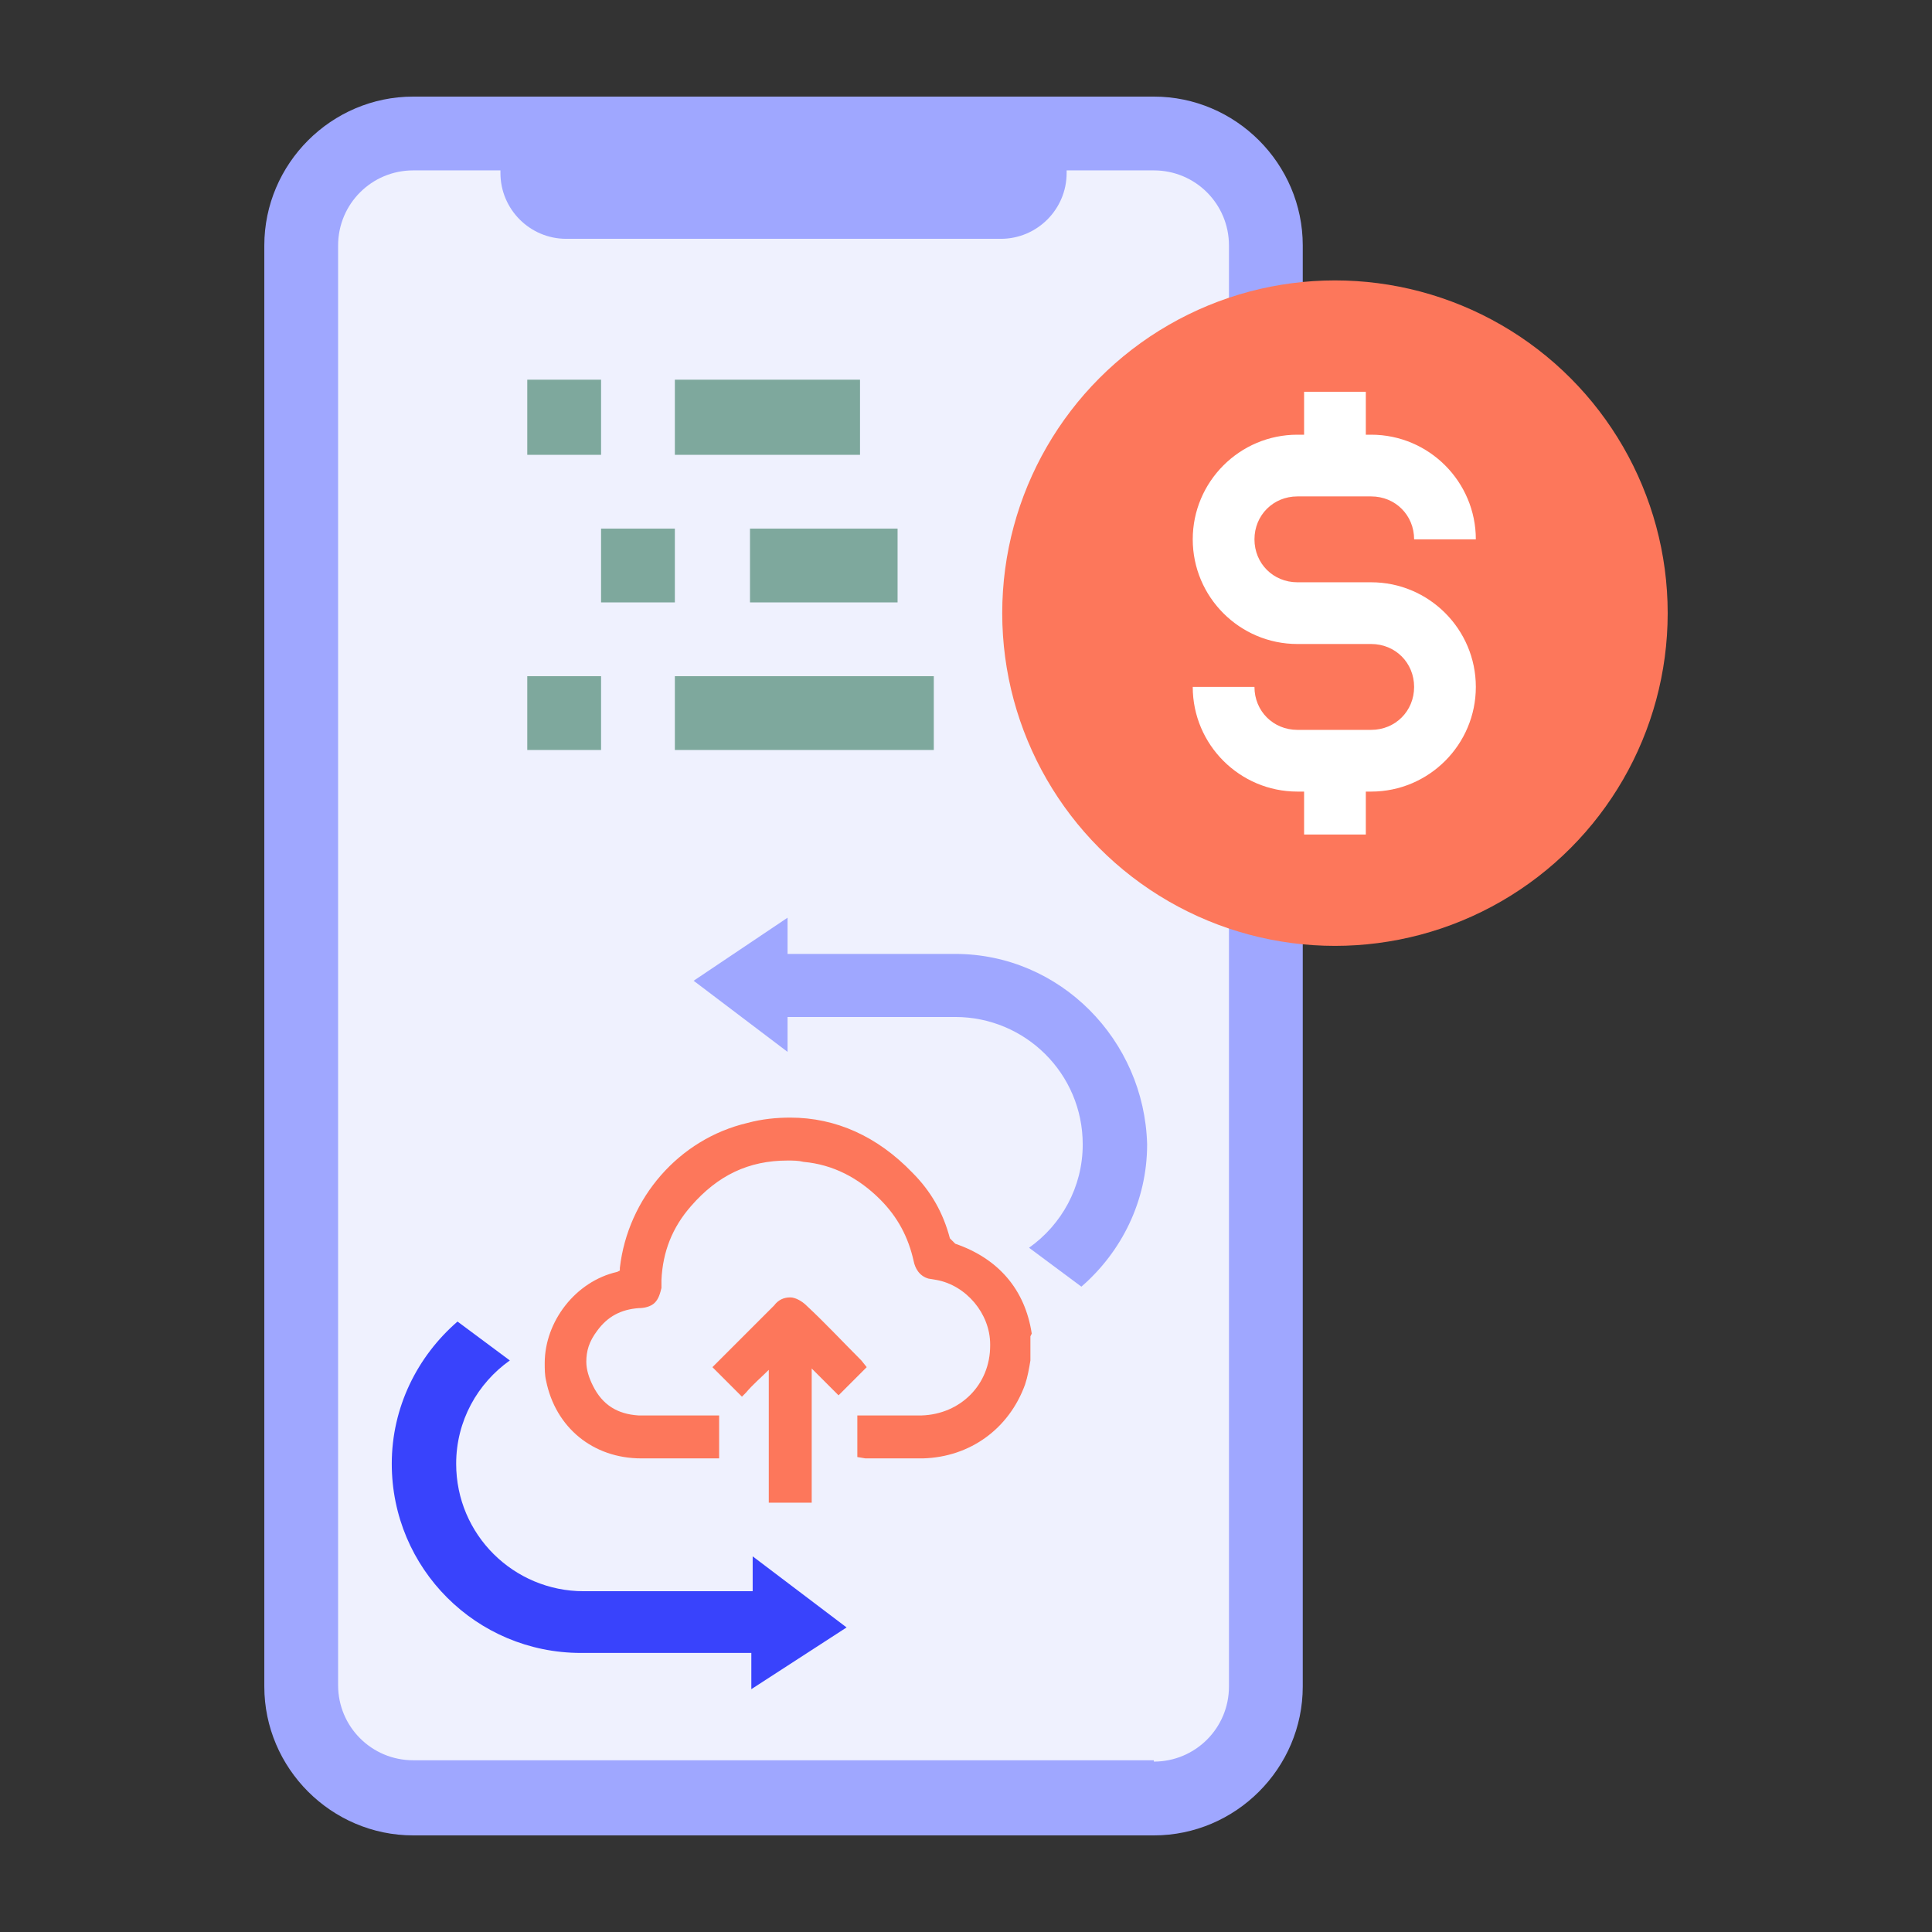
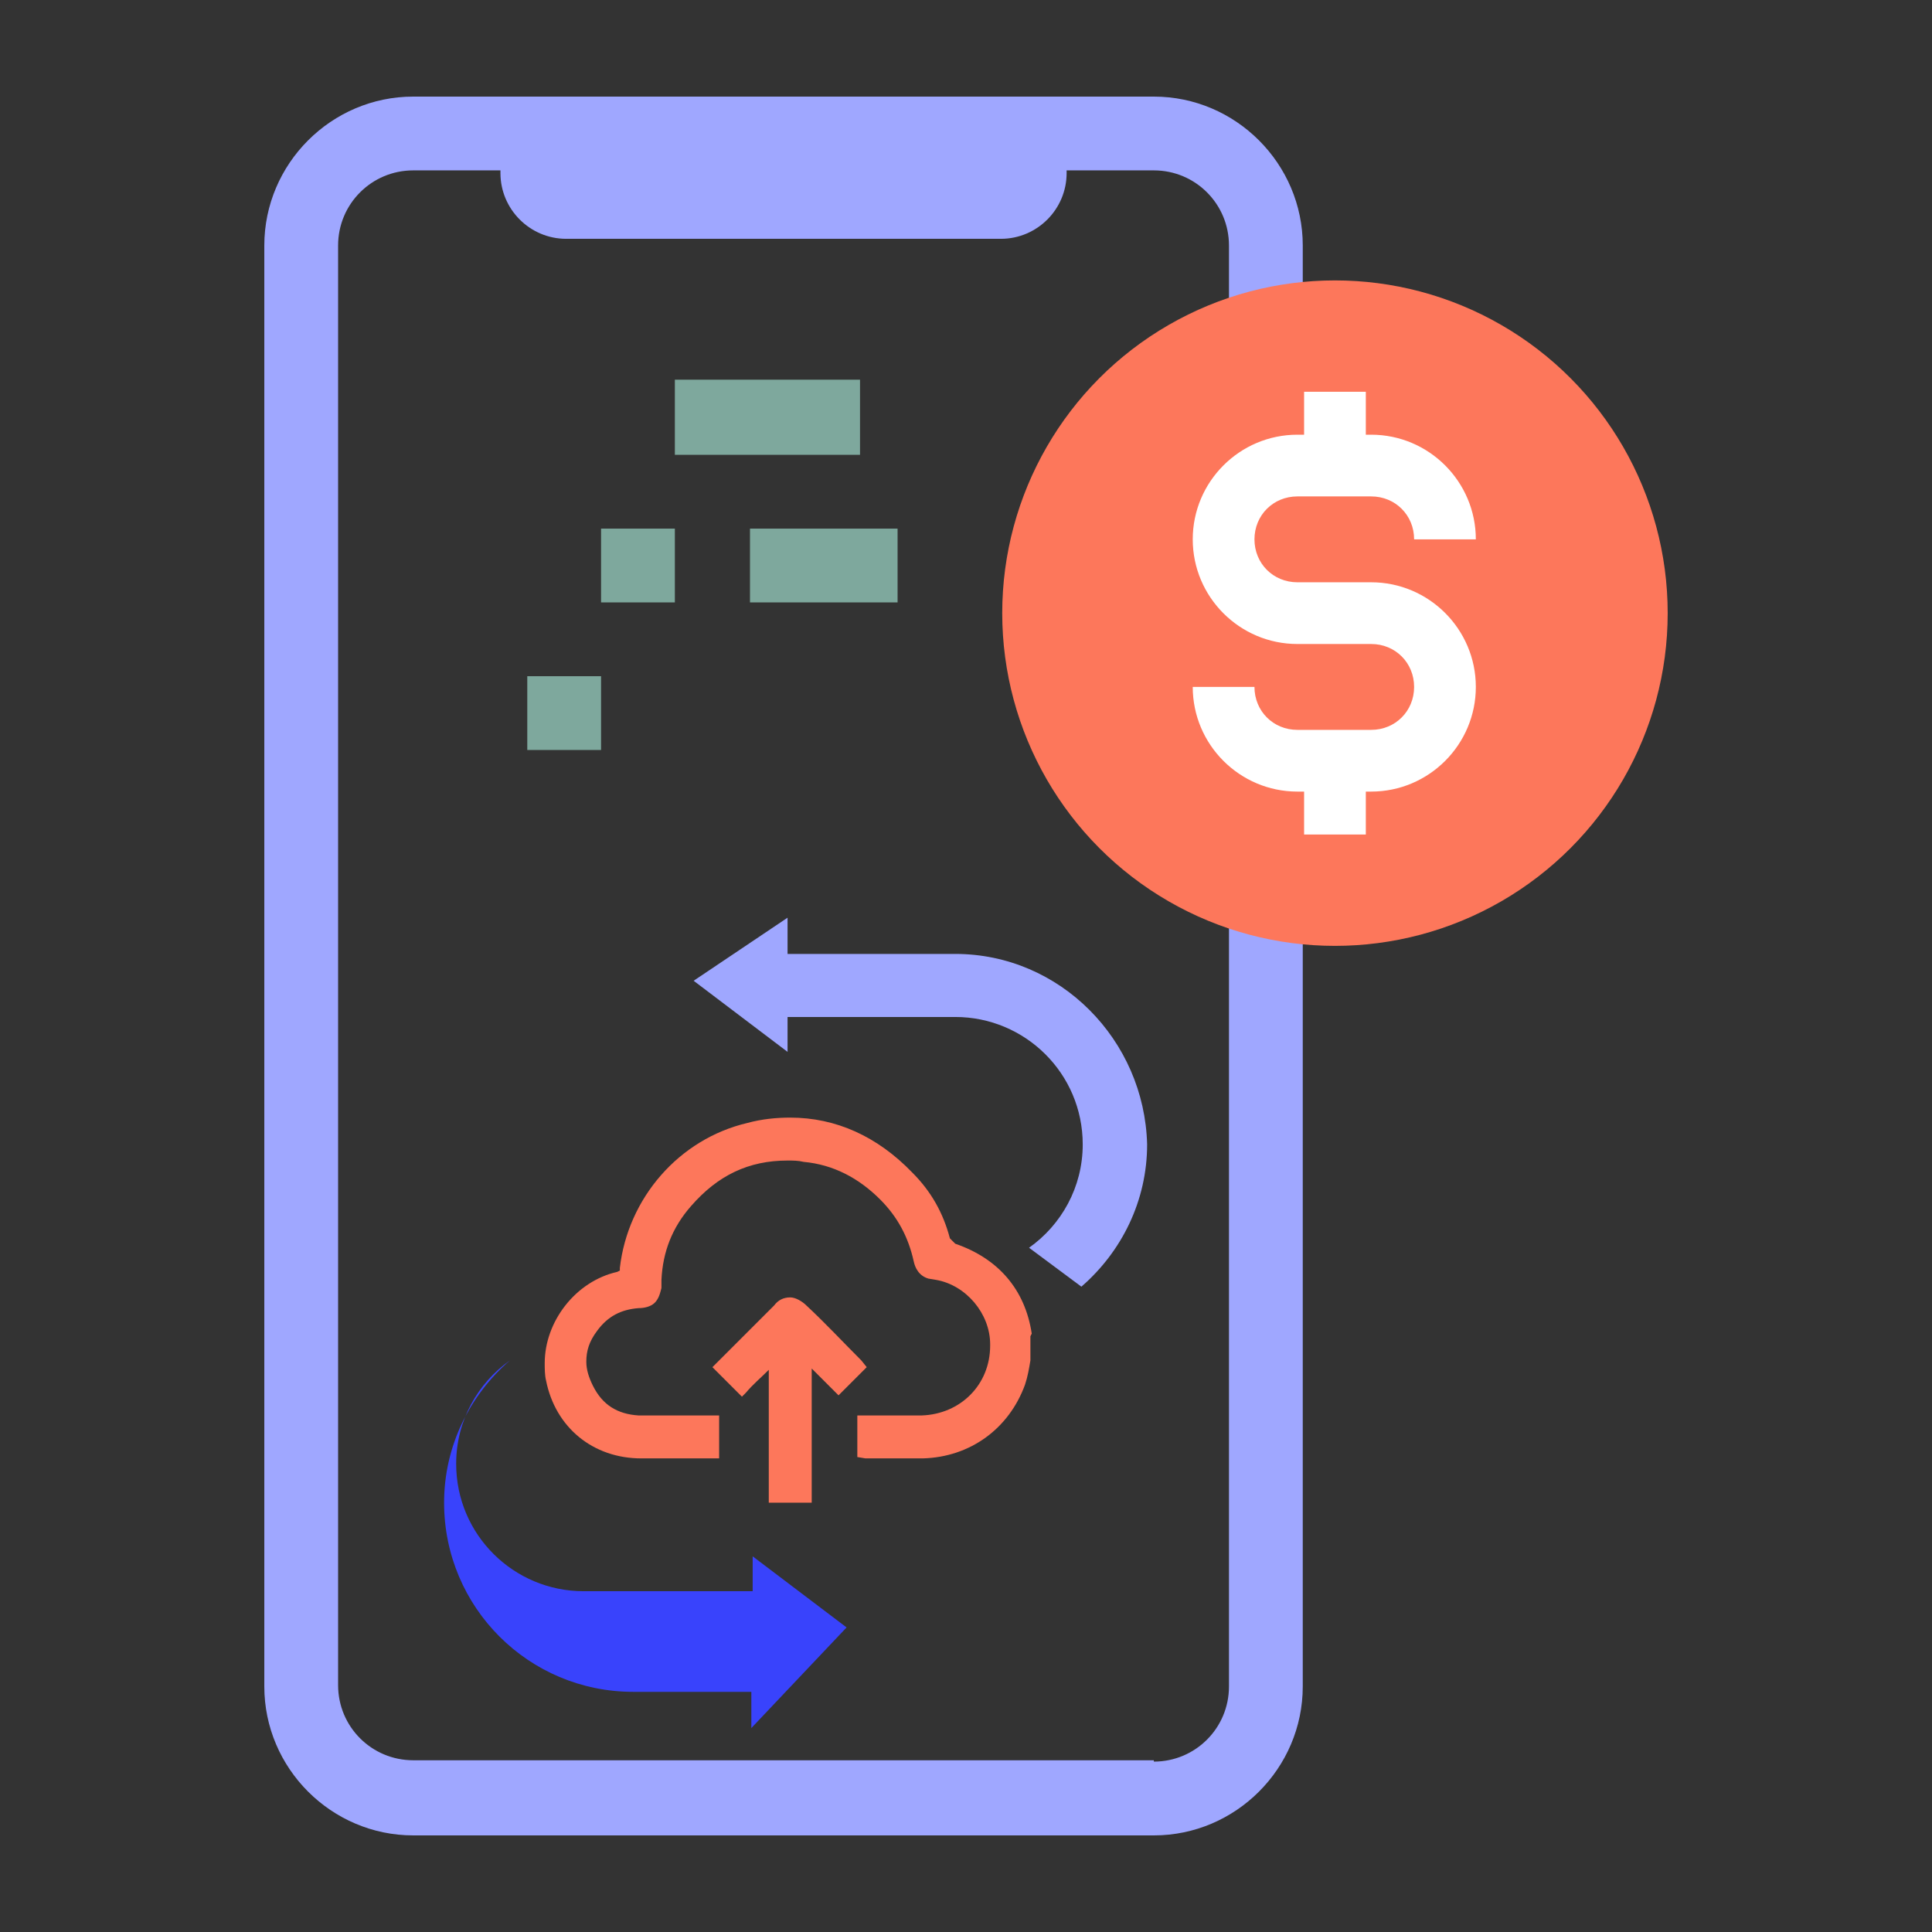
<svg xmlns="http://www.w3.org/2000/svg" version="1.1" id="Layer_1" x="0px" y="0px" viewBox="0 0 144 144" style="enable-background:new 0 0 144 144;" xml:space="preserve">
  <rect x="0" y="0" width="144" height="144" fill="#333333" stroke="none" />
  <style type="text/css">
	.st0{fill:#EFF1FE;}
	.st1{fill:#9FA7FF;}
	.st2{fill:#FD775B;}
	.st3{fill:#FFFFFF;}
	.st4{fill:#3943FC;}
	.st5{fill:#7EA89D;}
</style>
  <g>
-     <path class="st0" d="M86,134H30.8c-4.6,0-8.4-3.7-8.4-8.4V18.3c0-4.6,3.7-8.4,8.4-8.4H86c4.6,0,8.4,3.7,8.4,8.4v107.4   C94.4,130.3,90.6,134,86,134z" />
    <path class="st1" d="M86,134v-2.8H30.8c-3.1,0-5.6-2.5-5.6-5.6V18.3c0-3.1,2.5-5.6,5.6-5.6H86c3.1,0,5.6,2.5,5.6,5.6v107.4   c0,3.1-2.5,5.6-5.6,5.6V134v2.8c6.1,0,11.1-5,11.1-11.1V18.3c0-6.1-5-11.1-11.1-11.1H30.8c-6.1,0-11.1,5-11.1,11.1v107.4   c0,6.1,5,11.1,11.1,11.1H86V134z" />
    <path class="st1" d="M37.3,10v2.9c0,2.7,2.2,4.9,4.9,4.9h32.4c2.7,0,4.9-2.2,4.9-4.9V10H37.3z" />
    <circle class="st2" cx="99.5" cy="45.7" r="24.8" />
    <path class="st3" d="M110,40.2c0-4.3-3.5-7.8-7.8-7.8h-5.5c-4.3,0-7.8,3.5-7.8,7.8c0,4.3,3.5,7.8,7.8,7.8h5.5   c1.8,0,3.2,1.4,3.2,3.2c0,1.8-1.4,3.2-3.2,3.2h-5.5c-1.8,0-3.2-1.4-3.2-3.2h-4.6c0,4.3,3.5,7.8,7.8,7.8h5.5c4.3,0,7.8-3.5,7.8-7.8   c0-4.3-3.5-7.8-7.8-7.8h-5.5c-1.8,0-3.2-1.4-3.2-3.2c0-1.8,1.4-3.2,3.2-3.2h5.5c1.8,0,3.2,1.4,3.2,3.2H110L110,40.2z" />
    <polyline class="st3" points="97.2,56.7 97.2,62.2 101.8,62.2 101.8,56.7  " />
    <polyline class="st3" points="97.2,29.2 97.2,34.7 101.8,34.7 101.8,29.2  " />
    <path class="st1" d="M71.2,71.1H58.7v-2.7l-7,4.7l7,5.3v-2.6h12.5c5.2,0,9.5,4.2,9.5,9.5c0,3.2-1.6,6-4,7.7l3.9,2.9   c3-2.6,4.9-6.4,4.9-10.6C85.3,77.5,79,71.1,71.2,71.1z" />
-     <path class="st4" d="M63.1,121.3l-7-5.3v2.6H43.5c-5.2,0-9.5-4.2-9.5-9.5c0-3.2,1.6-6,4-7.7l-3.9-2.9c-3,2.6-4.9,6.4-4.9,10.6   c0,7.8,6.3,14.1,14.1,14.1H56v2.7L63.1,121.3z" />
+     <path class="st4" d="M63.1,121.3l-7-5.3v2.6H43.5c-5.2,0-9.5-4.2-9.5-9.5c0-3.2,1.6-6,4-7.7c-3,2.6-4.9,6.4-4.9,10.6   c0,7.8,6.3,14.1,14.1,14.1H56v2.7L63.1,121.3z" />
    <path class="st2" d="M76.9,99.4L76.9,99.4c-0.5-3.3-2.5-5.6-5.7-6.7l-0.4-0.4c-0.5-1.9-1.4-3.5-2.8-4.9c-2.6-2.7-5.7-4.1-9.1-4.1   c-1,0-2.1,0.1-3.2,0.4c-5.1,1.2-8.9,5.6-9.5,10.8l0,0.2l-0.2,0.1c-3.1,0.7-5.4,3.7-5.4,6.8c0,0.4,0,0.9,0.1,1.3   c0.7,3.5,3.5,5.8,7.1,5.8c0.6,0,1.3,0,1.9,0c1,0,2.1,0,3.1,0h0.3h0.5v-0.5c0-0.8,0-1.5,0-2.2v-0.5h-0.8l-0.1,0c-1,0-2,0-3,0   c-0.7,0-1.4,0-2.1,0c-1.6-0.1-2.7-0.8-3.4-2.2c-0.3-0.6-0.5-1.2-0.5-1.8c0-0.8,0.2-1.5,0.8-2.3c0.8-1.1,1.8-1.6,3.1-1.7   c0.4,0,0.9-0.1,1.2-0.4c0.3-0.3,0.4-0.7,0.5-1.1l0-0.6c0.1-2.1,0.8-3.9,2.2-5.5c2-2.3,4.3-3.4,7.2-3.4c0.4,0,0.8,0,1.2,0.1   c2.2,0.2,4.1,1.2,5.7,2.8c1.3,1.3,2.1,2.8,2.5,4.6c0.1,0.5,0.4,1.1,1.1,1.3l0,0l0.6,0.1l0,0c2.2,0.4,4,2.5,4,4.8v0.1   c0,2.9-2.2,5.1-5.1,5.2c-0.5,0-1,0-1.4,0c-0.8,0-1.7,0-2.5,0h-0.4h-0.5v0.5c0,0.8,0,1.5,0,2.2v0.4l0.6,0.1l0,0h0c0.9,0,1.7,0,2.6,0   c0.6,0,1.2,0,1.7,0c3.5-0.1,6.4-2.2,7.6-5.5c0.2-0.6,0.3-1.2,0.4-1.8l0-0.1v-0.1c0-0.5,0-1,0-1.5v-0.1L76.9,99.4z" />
    <path class="st2" d="M64.6,101.9l-0.4-0.5l0,0c-1.4-1.4-2.7-2.8-4.1-4.1c-0.3-0.3-0.8-0.6-1.2-0.6c-0.5,0-0.9,0.2-1.2,0.6   c-0.7,0.7-1.4,1.4-2.1,2.1c-0.7,0.7-1.4,1.4-2.2,2.2l-0.3,0.3l0.3,0.3c0.5,0.5,1,1,1.6,1.6l0.3,0.3l0.3-0.3   c0.5-0.6,1.1-1.1,1.7-1.7c0,3.2,0,6.3,0,9.4v0.5h0.5c0.7,0,1.4,0,2.2,0h0.5v-0.5c0-3.2,0-6.4,0-9.5c0.6,0.6,1.2,1.2,1.7,1.7   l0.3,0.3l0.3-0.3c0.5-0.5,1-1,1.5-1.5L64.6,101.9z" />
    <polyline class="st5" points="64.1,28.3 50.3,28.3 50.3,33.9 64.1,33.9  " />
    <polyline class="st5" points="66.9,39.4 55.9,39.4 55.9,44.9 66.9,44.9  " />
-     <polyline class="st5" points="69.6,50.4 50.3,50.4 50.3,55.9 69.6,55.9  " />
    <polyline class="st5" points="50.3,39.4 44.8,39.4 44.8,44.9 50.3,44.9  " />
-     <polyline class="st5" points="44.8,28.3 39.3,28.3 39.3,33.9 44.8,33.9  " />
    <polyline class="st5" points="44.8,50.4 39.3,50.4 39.3,55.9 44.8,55.9  " />
  </g>
</svg>